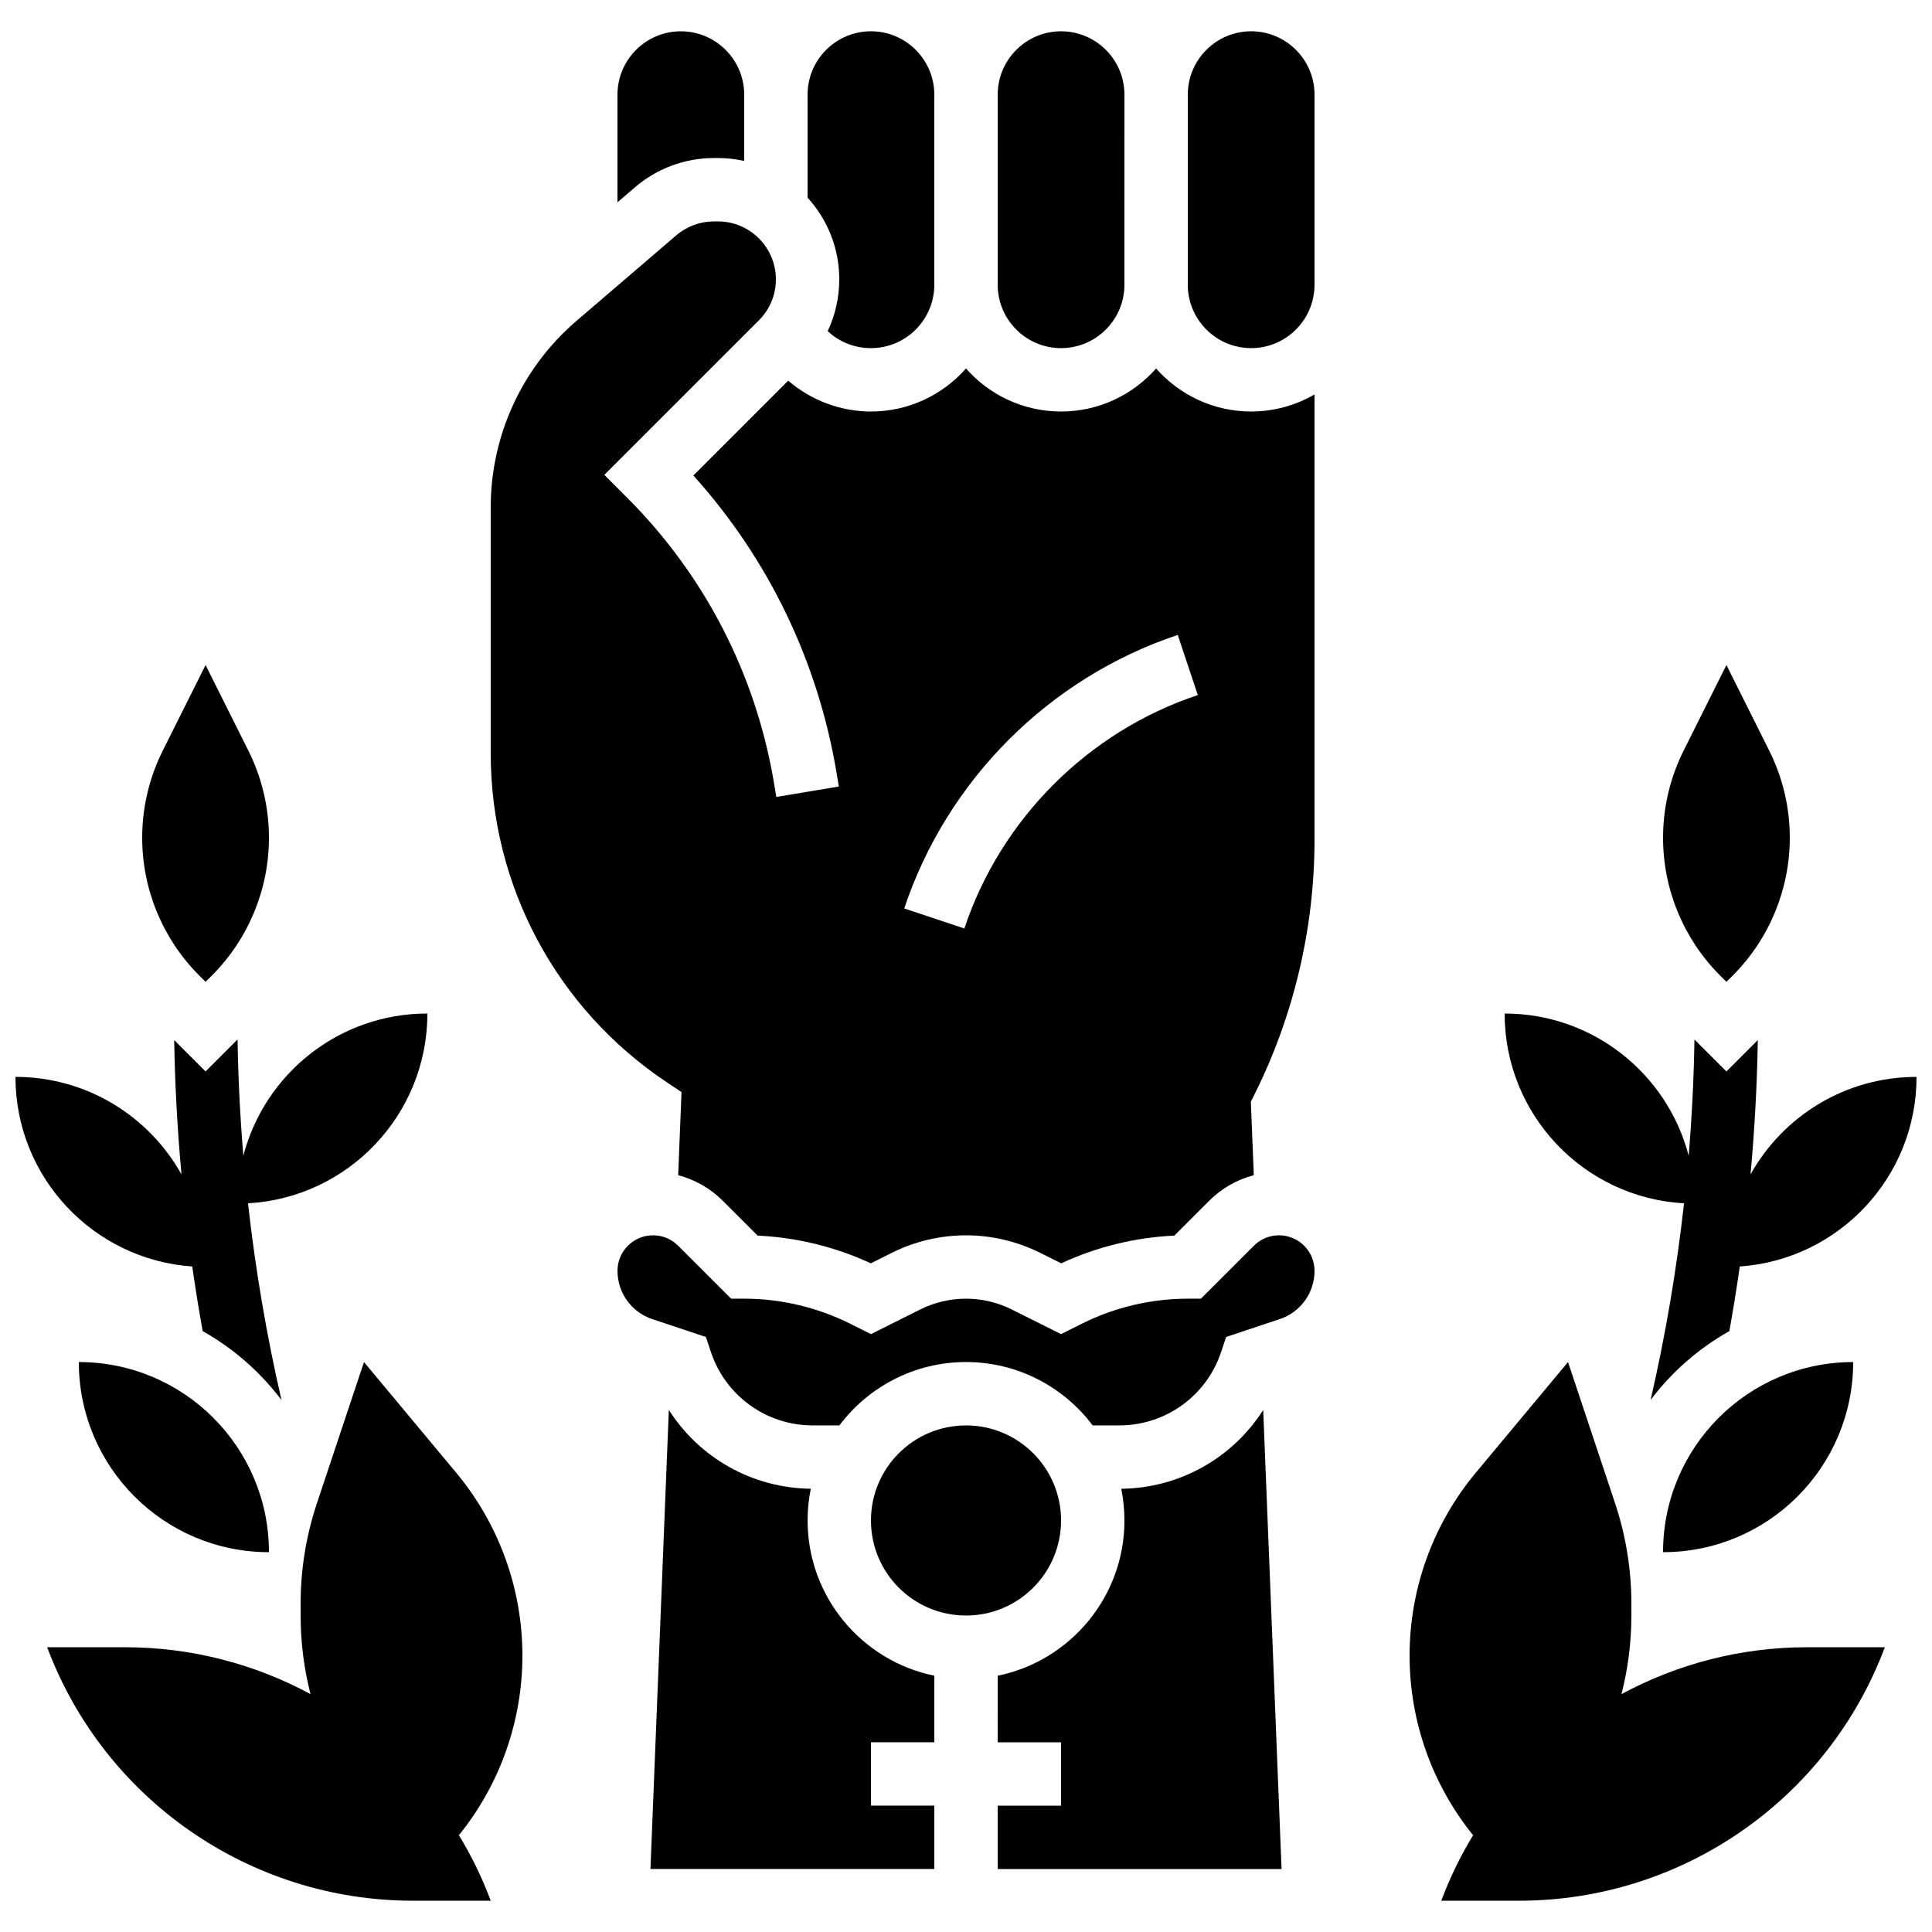
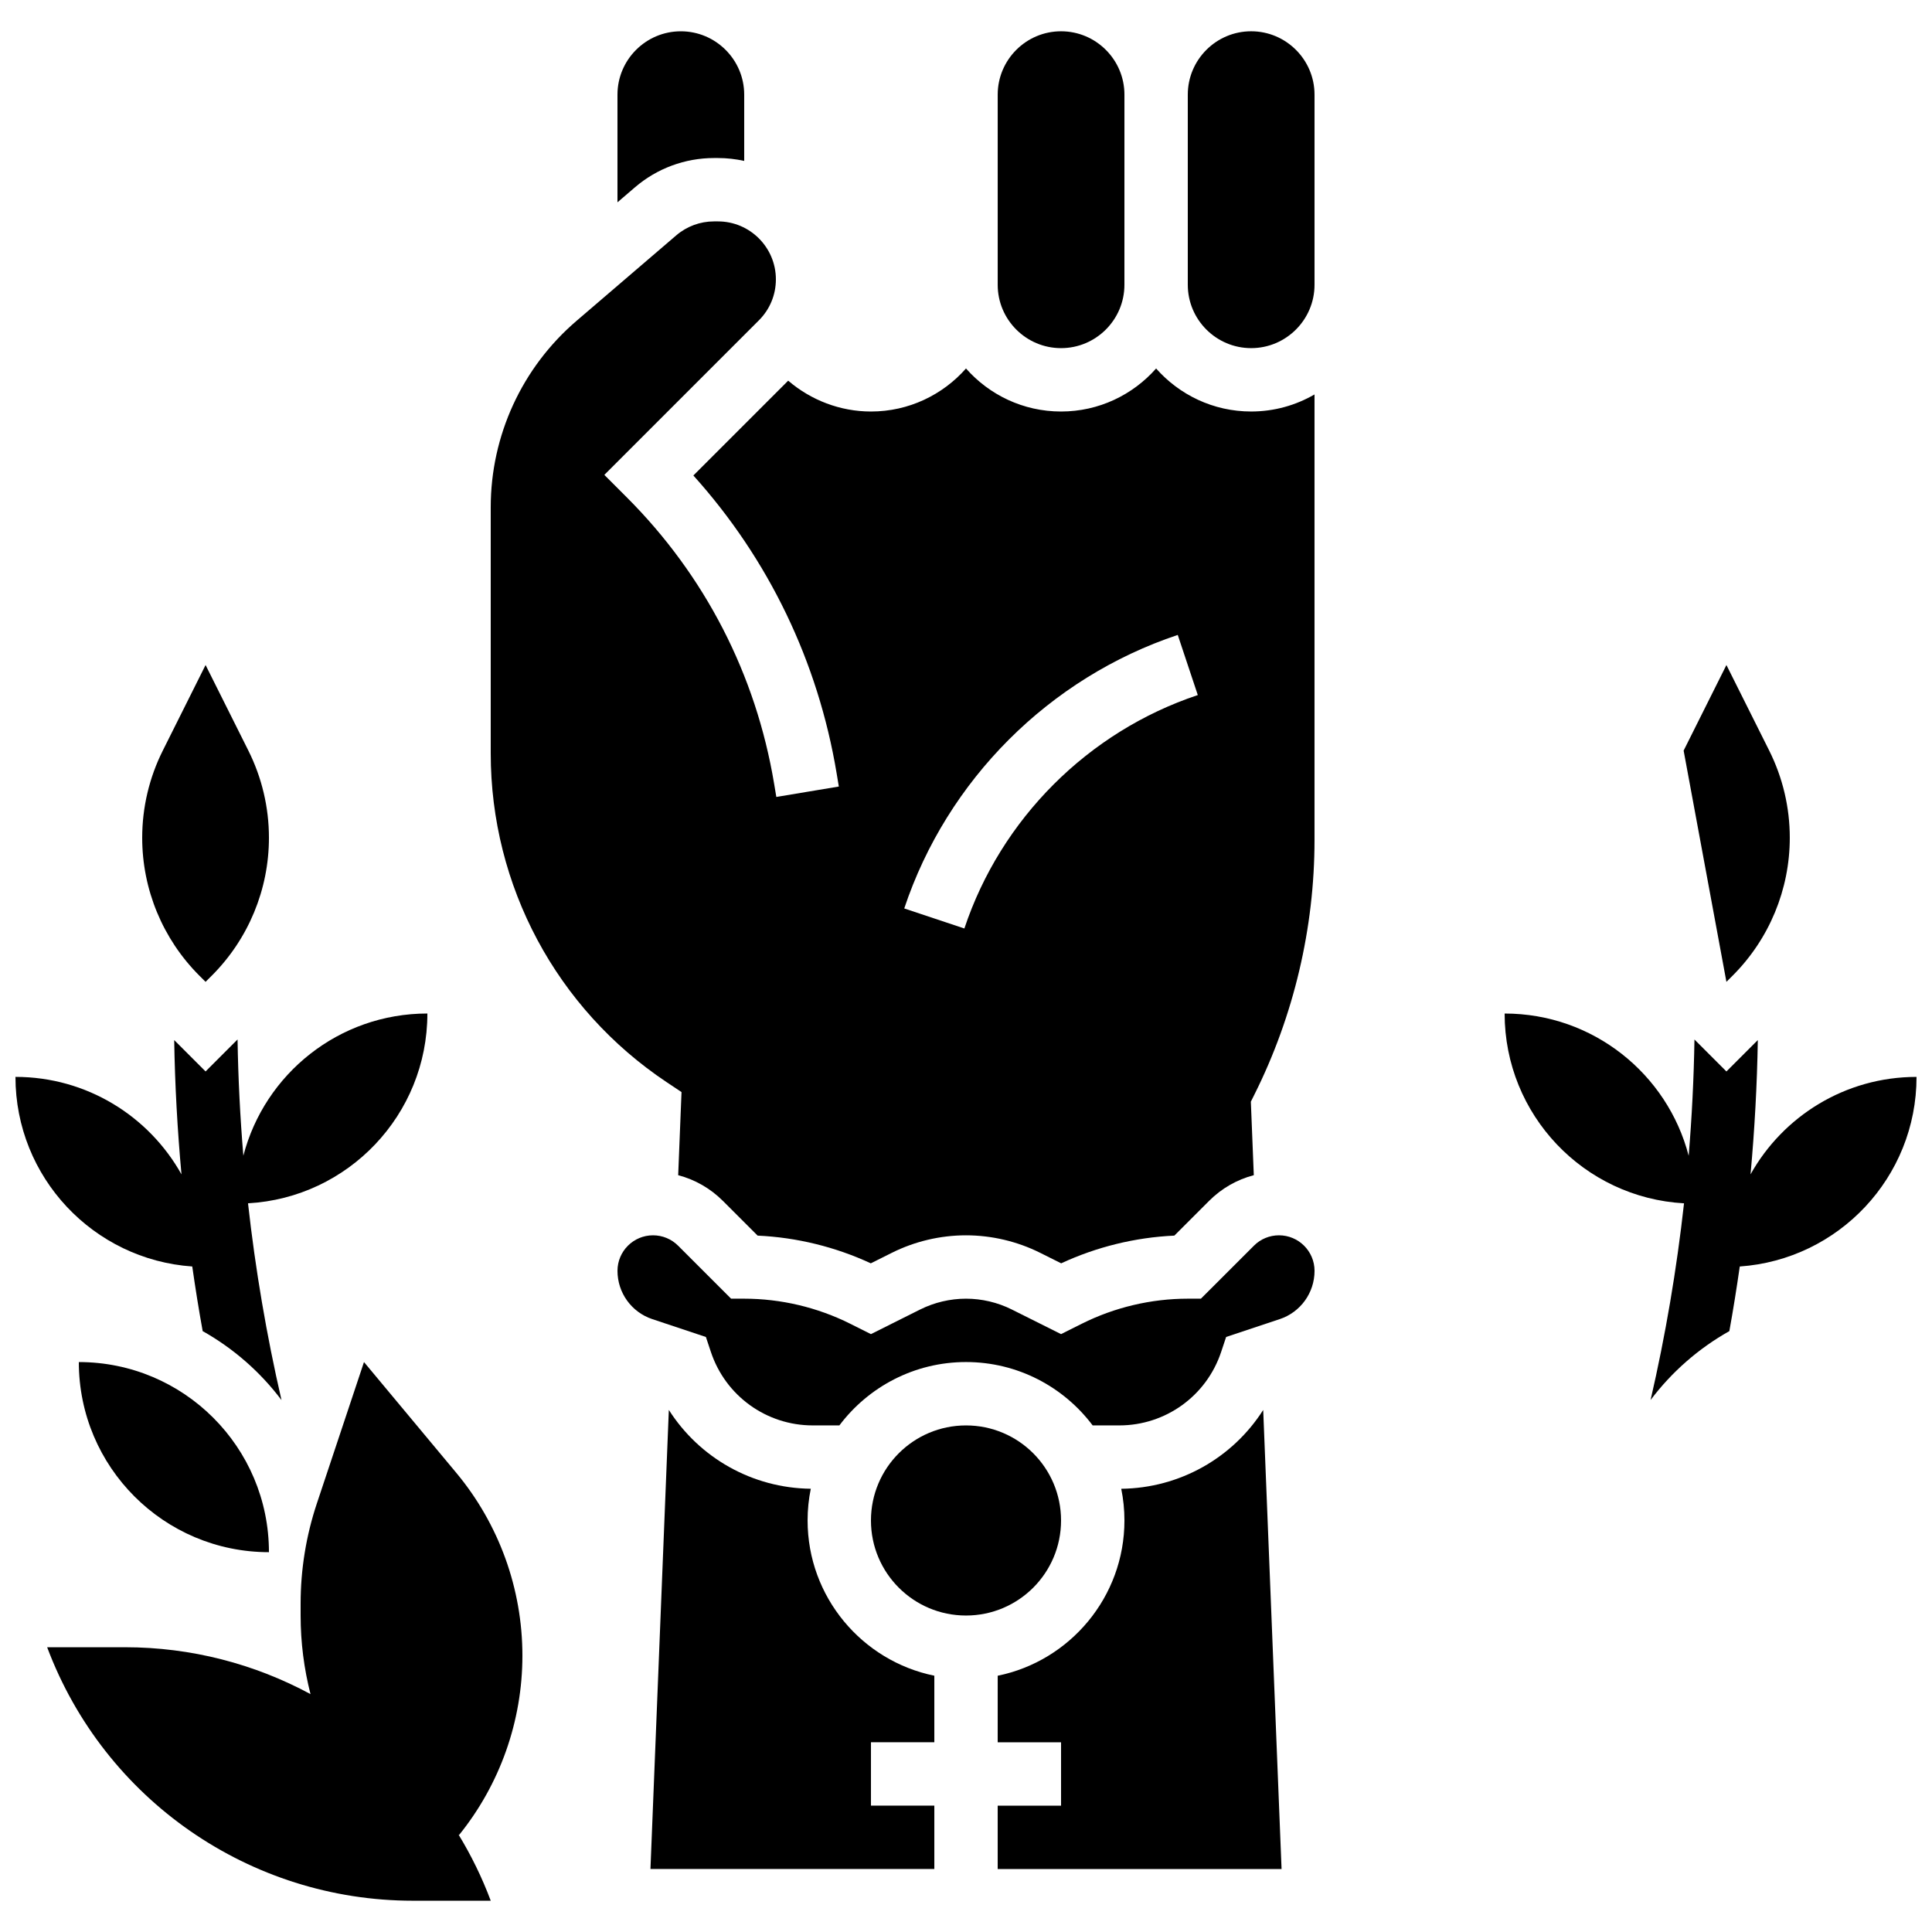
<svg xmlns="http://www.w3.org/2000/svg" width="800px" height="800px" version="1.1" viewBox="144 144 512 512">
  <defs>
    <clipPath id="b">
      <path d="m542 412h109.9v104h-109.9z" />
    </clipPath>
    <clipPath id="a">
      <path d="m148.09 412h109.91v104h-109.91z" />
    </clipPath>
  </defs>
  <path d="m333.21 185.88h1.055c2.391 0 4.715 0.27 6.957 0.766v-17.559c0-9.258-7.535-16.793-16.793-16.793-9.258 0-16.793 7.535-16.793 16.793v28.527l4.656-3.992c5.82-4.992 13.25-7.742 20.918-7.742z" />
  <path d="m358.02 546.94c0-2.879 0.293-5.691 0.848-8.406-15.516-0.176-29.543-8.207-37.621-20.891l-4.871 121.66h75.23v-16.793h-16.793v-16.793h16.793v-17.637c-19.141-3.902-33.586-20.867-33.586-41.145z" />
  <path d="m425.19 546.94c0 13.914-11.277 25.191-25.188 25.191-13.914 0-25.191-11.277-25.191-25.191 0-13.91 11.277-25.188 25.191-25.188 13.91 0 25.188 11.277 25.188 25.188" />
-   <path d="m363.35 231.75c3.062 2.871 7.106 4.508 11.457 4.508 9.258 0 16.793-7.535 16.793-16.793v-50.383c0-9.258-7.535-16.793-16.793-16.793-9.258 0-16.793 7.535-16.793 16.793v27.301c5.215 5.715 8.398 13.312 8.398 21.641-0.004 4.824-1.059 9.488-3.062 13.727z" />
  <path d="m425.19 236.26c9.258 0 16.793-7.535 16.793-16.793l0.004-50.383c0-9.258-7.535-16.793-16.793-16.793-9.258 0-16.793 7.535-16.793 16.793v50.383c-0.004 9.258 7.531 16.793 16.789 16.793z" />
  <path d="m441.14 538.54c0.555 2.719 0.848 5.527 0.848 8.406 0 20.273-14.449 37.238-33.586 41.141l-0.004 17.641h16.793v16.793h-16.793v16.793h75.23l-4.867-121.66c-8.078 12.68-22.105 20.715-37.621 20.887z" />
  <path d="m450.38 241.65c-6.16 6.984-15.164 11.406-25.191 11.406-10.023 0-19.031-4.418-25.191-11.406-6.156 6.984-15.164 11.406-25.188 11.406-8.121 0-15.902-2.996-21.93-8.176l-25.129 25.129c19.953 22.176 33.023 49.289 37.961 78.902l0.586 3.527-16.562 2.762-0.59-3.527c-4.82-28.914-18.32-55.156-39.051-75.883l-5.938-5.941 40.965-40.965c2.898-2.898 4.496-6.754 4.496-10.855 0-8.465-6.887-15.355-15.352-15.355h-1.055c-3.66 0-7.211 1.312-9.992 3.695l-26.449 22.672c-14.441 12.383-22.723 30.391-22.723 49.41v65.195c0 35.102 17.438 67.68 46.641 87.152l3.922 2.613-0.883 22.027c4.445 1.164 8.52 3.484 11.855 6.816l9.199 9.199c10.344 0.469 20.605 2.981 29.992 7.344l5.562-2.781c6.074-3.039 12.871-4.644 19.664-4.644 6.789 0 13.59 1.605 19.664 4.641l5.562 2.781c9.387-4.363 19.652-6.871 29.992-7.344l9.199-9.199c3.336-3.336 7.41-5.652 11.855-6.816l-0.781-19.477 0.965-1.934c10.406-20.805 15.906-44.105 15.906-67.379v-118.11c-4.945 2.867-10.68 4.519-16.793 4.519-10.023 0-19.031-4.422-25.191-11.406zm-50.812 148.41-15.934-5.312c11.348-34.039 38.445-61.137 72.484-72.484l5.312 15.934c-29.051 9.684-52.18 32.809-61.863 61.863z" />
  <path d="m475.57 152.29c-9.258 0-16.793 7.535-16.793 16.793v50.383c0 9.258 7.535 16.793 16.793 16.793 9.258 0 16.793-7.535 16.793-16.793v-50.383c0-9.258-7.535-16.793-16.793-16.793z" />
  <path d="m482.95 471.37c-2.516 0-4.879 0.98-6.656 2.758l-14.039 14.035h-3.477c-9.688 0-19.391 2.289-28.059 6.625l-5.531 2.766-13.039-6.519c-3.75-1.879-7.953-2.871-12.148-2.871s-8.398 0.992-12.152 2.867l-13.039 6.523-5.531-2.766c-8.664-4.332-18.367-6.625-28.055-6.625h-3.477l-14.035-14.035c-1.777-1.777-4.141-2.758-6.656-2.758-5.191 0-9.414 4.223-9.414 9.414 0 5.816 3.707 10.957 9.223 12.797l14.207 4.734 1.328 3.984c3.879 11.633 14.719 19.449 26.984 19.449h7.059c7.668-10.191 19.859-16.793 33.562-16.793 13.707 0 25.898 6.602 33.562 16.793h7.059c12.262 0 23.105-7.816 26.984-19.449l1.328-3.984 14.207-4.734c5.516-1.84 9.223-6.981 9.223-12.797-0.004-5.191-4.227-9.414-9.418-9.414z" />
-   <path d="m573.71 592.96c1.723-6.734 2.621-13.723 2.621-20.824v-3.168c0-9.027-1.453-17.992-4.309-26.555l-12.484-37.453-24.434 29.32c-11.34 13.609-17.551 30.762-17.551 48.477 0 17.383 5.977 34.145 16.789 47.547l0.156-0.148c-3.352 5.5-6.231 11.363-8.551 17.555h20.621c43.152 0 81.781-26.77 96.934-67.176h-20.621c-17.566 0-34.383 4.438-49.172 12.426z" />
-   <path d="m601.52 404.2 1.664-1.664c9.688-9.688 15.129-22.824 15.129-36.523 0-8.02-1.867-15.926-5.453-23.098l-11.34-22.68-11.34 22.684c-3.586 7.172-5.453 15.082-5.453 23.098 0 13.699 5.441 26.836 15.129 36.523z" />
+   <path d="m601.52 404.2 1.664-1.664c9.688-9.688 15.129-22.824 15.129-36.523 0-8.02-1.867-15.926-5.453-23.098l-11.34-22.68-11.34 22.684z" />
  <g clip-path="url(#b)">
    <path d="m651.9 429.39c-18.906 0-35.371 10.418-43.988 25.824 1.074-11.812 1.734-23.676 1.926-35.582l-8.316 8.316-8.473-8.473c-0.168 10.305-0.684 20.582-1.535 30.812-5.629-21.68-25.332-37.691-48.77-37.691 0 26.871 21.039 48.824 47.539 50.297-1.949 17.531-4.898 34.926-8.859 52.121 5.602-7.438 12.715-13.668 20.871-18.254 1.031-5.691 1.938-11.402 2.762-17.125 26.172-1.82 46.844-23.609 46.844-50.246z" />
  </g>
-   <path d="m635.11 504.96c-27.824 0-50.383 22.555-50.383 50.383 27.828 0 50.383-22.555 50.383-50.383z" />
  <path d="m240.46 504.96-12.484 37.453c-2.856 8.562-4.309 17.527-4.309 26.555v3.168c0 7.102 0.898 14.09 2.621 20.82-14.785-7.984-31.605-12.422-49.172-12.422h-20.621c15.152 40.406 53.781 67.176 96.934 67.176l20.621-0.004c-2.32-6.188-5.195-12.051-8.551-17.555l0.156 0.148c10.816-13.398 16.789-30.164 16.789-47.543 0-17.715-6.211-34.867-17.551-48.473z" />
  <path d="m198.48 404.2 1.664-1.664c9.684-9.688 15.129-22.824 15.129-36.523 0-8.02-1.867-15.926-5.453-23.098l-11.34-22.68-11.34 22.684c-3.59 7.168-5.457 15.078-5.457 23.094 0 13.699 5.441 26.836 15.129 36.523z" />
  <g clip-path="url(#a)">
    <path d="m194.95 479.63c0.82 5.727 1.73 11.438 2.762 17.129 8.164 4.594 15.285 10.828 20.887 18.277-3.961-17.203-6.918-34.605-8.871-52.148 26.496-1.48 47.531-23.43 47.531-50.297-23.438 0-43.137 16.008-48.766 37.684-0.855-10.23-1.371-20.5-1.539-30.805l-8.473 8.473-8.316-8.316c0.191 11.91 0.852 23.777 1.93 35.59-8.621-15.41-25.086-25.832-43.996-25.832 0 26.637 20.676 48.43 46.852 50.246z" />
  </g>
  <path d="m164.89 504.96c0 27.824 22.555 50.383 50.383 50.383 0-27.824-22.559-50.383-50.383-50.383z" />
</svg>